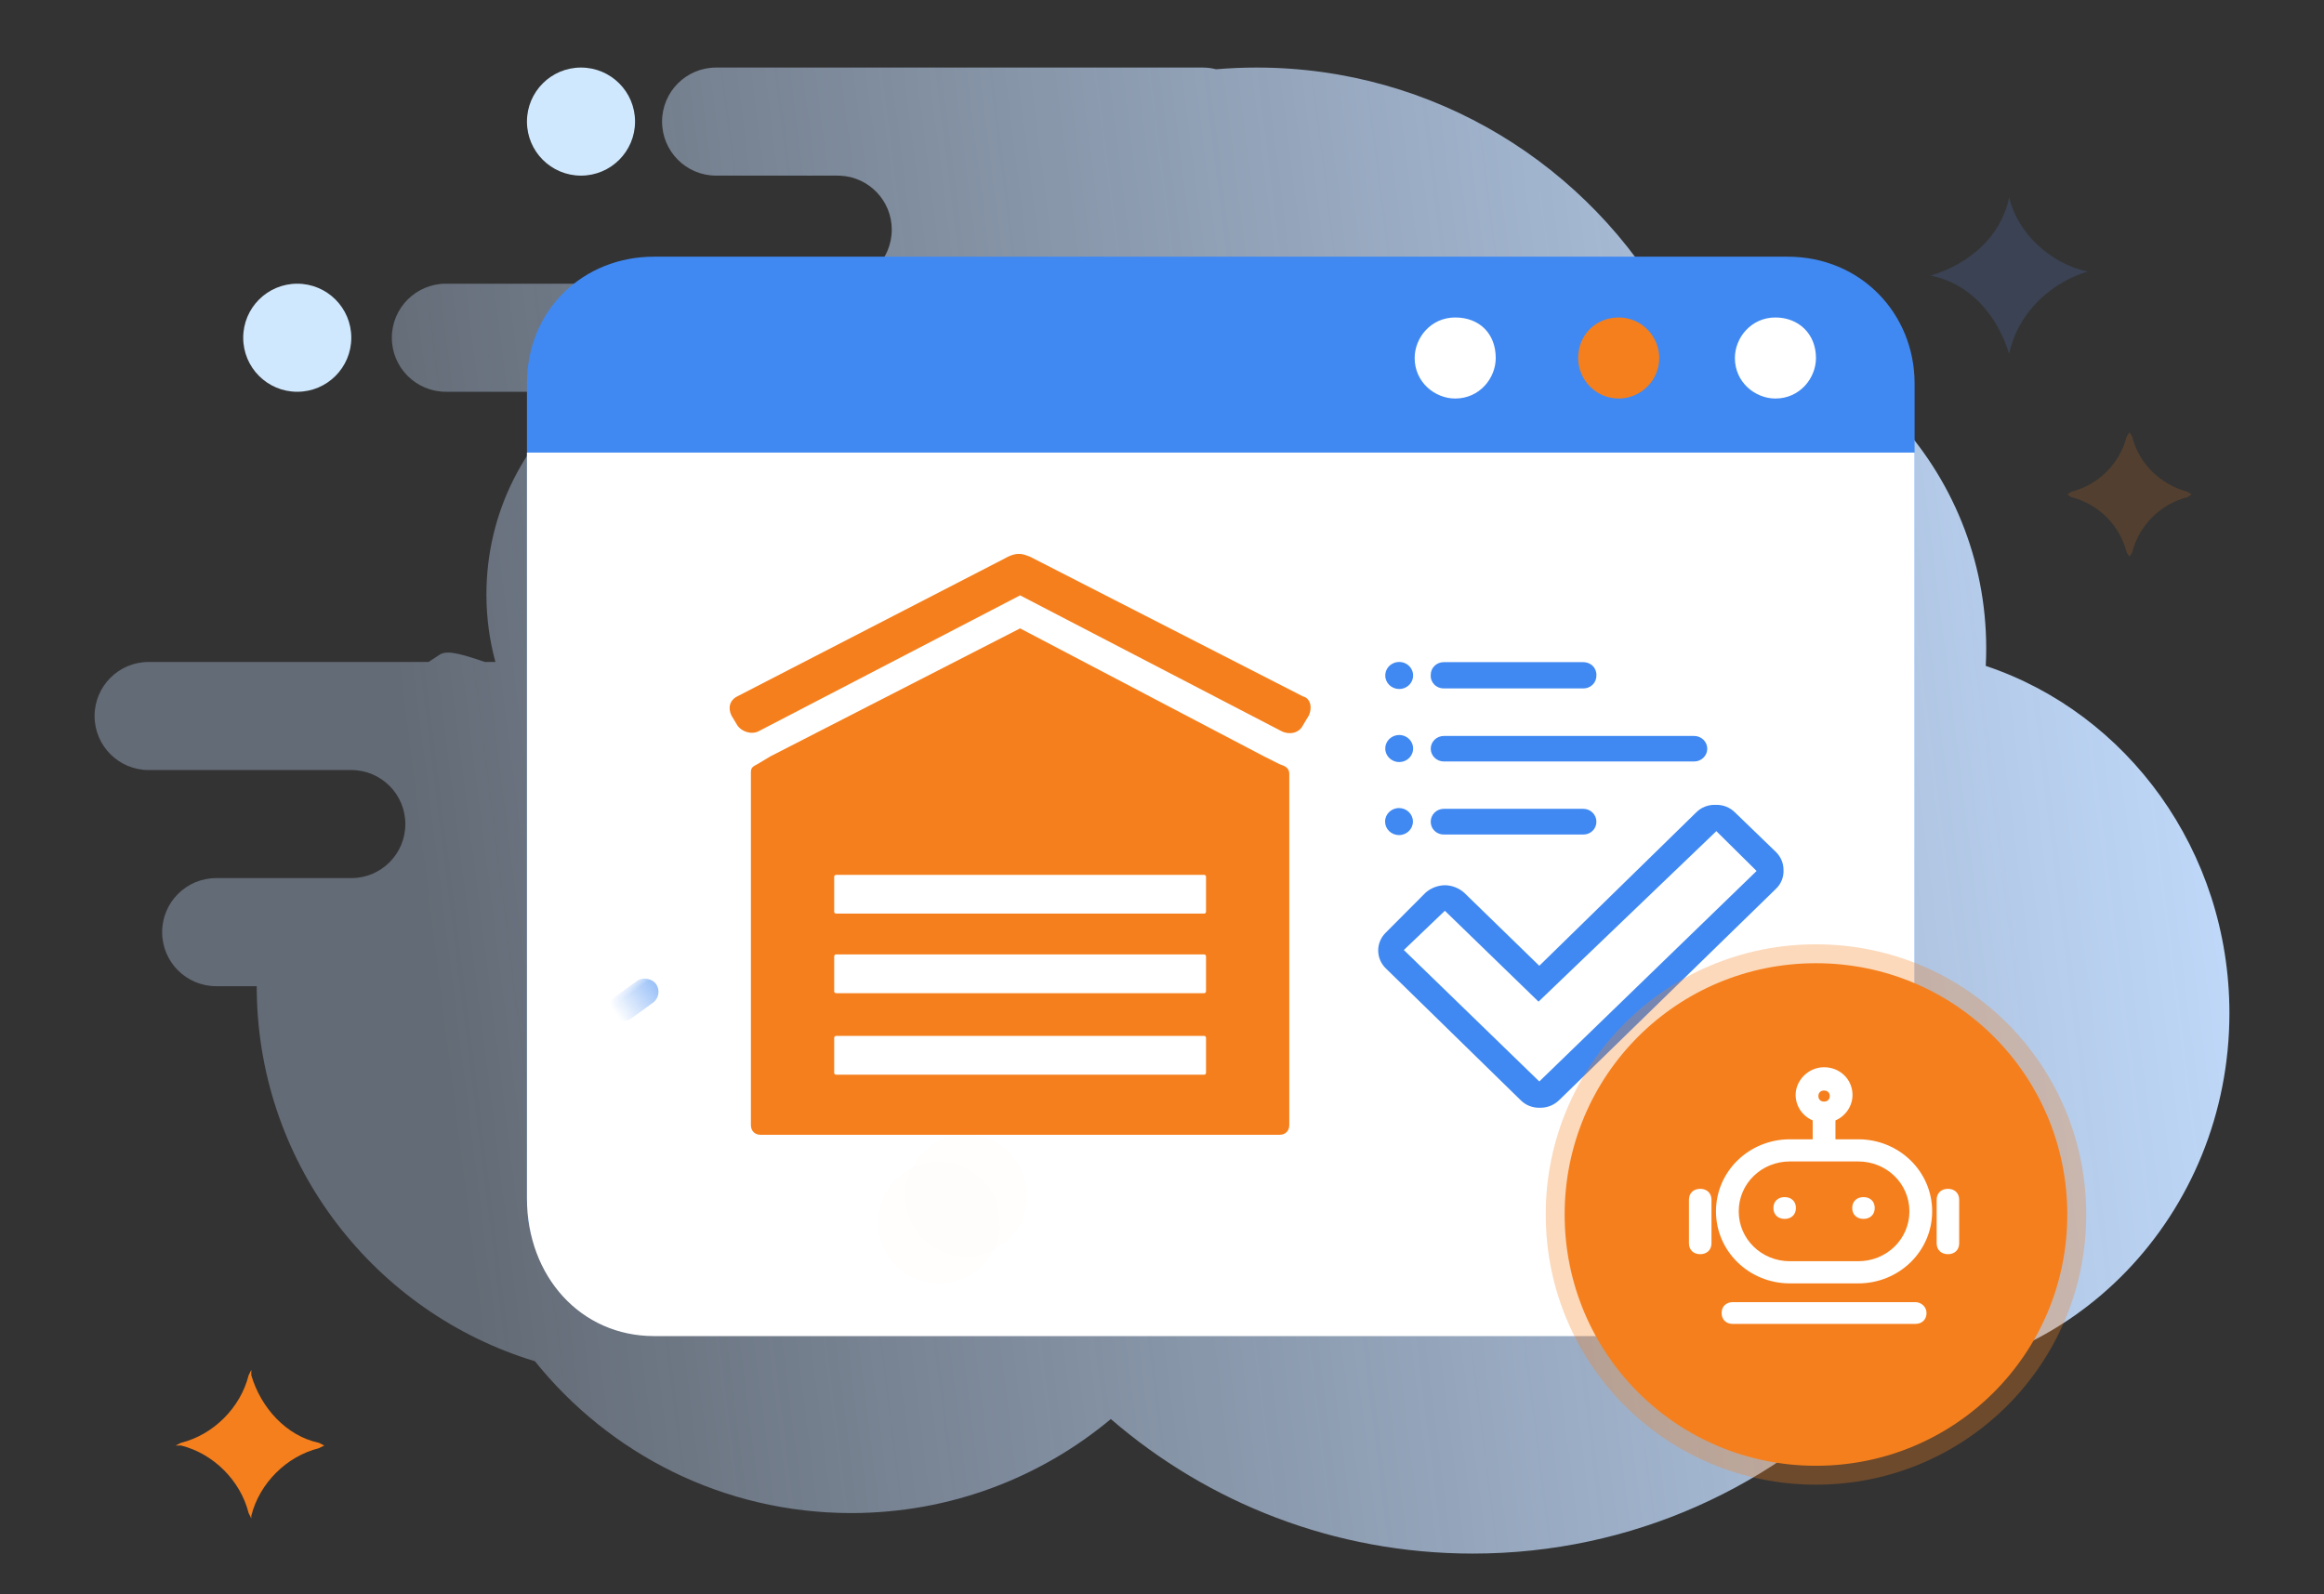
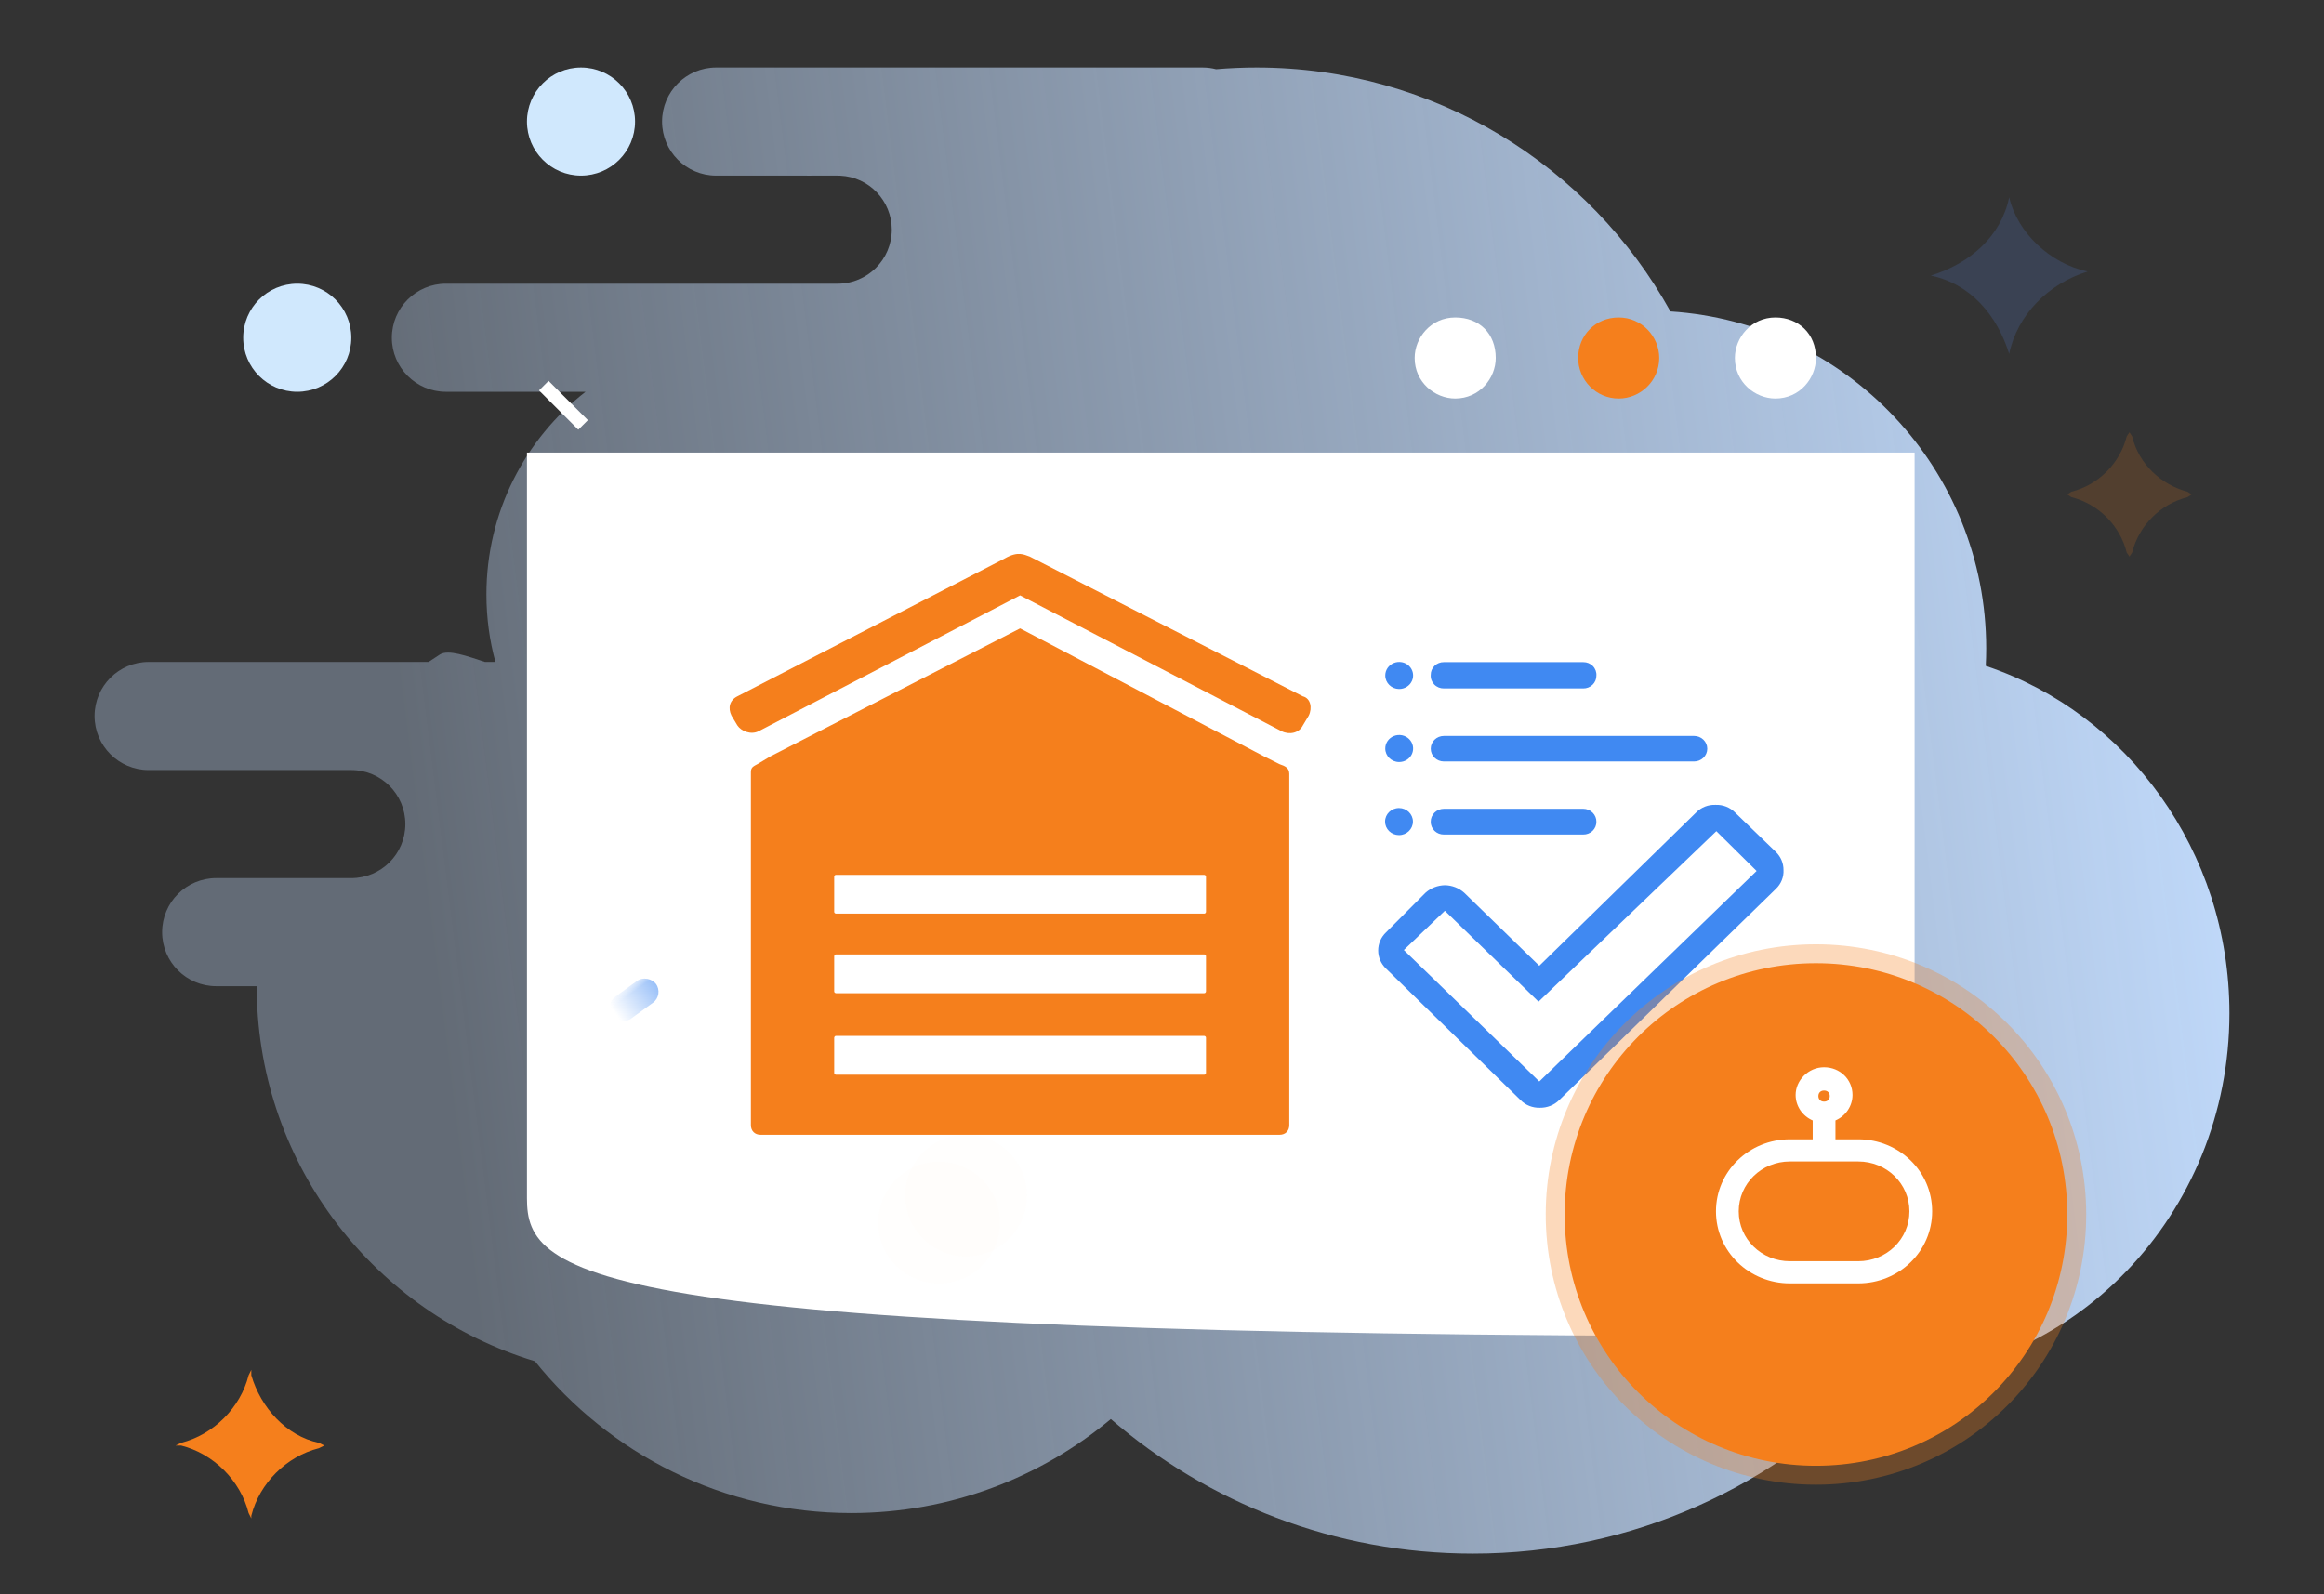
<svg xmlns="http://www.w3.org/2000/svg" xmlns:xlink="http://www.w3.org/1999/xlink" width="172px" height="118px" viewBox="0 0 172 118" version="1.1">
  <rect x="0" y="0" width="172" height="118" fill="#333333" stroke="none" />
  <title>产品价值-智能仓储</title>
  <desc>Created with Sketch.</desc>
  <defs>
    <rect id="path-1" x="0" y="0" width="172" height="118" />
    <linearGradient x1="13.953%" y1="45.553%" x2="100%" y2="37.929%" id="linearGradient-3">
      <stop stop-color="#C3DBFB" stop-opacity="0.334" offset="0%" />
      <stop stop-color="#C0D9FA" offset="100%" />
    </linearGradient>
    <linearGradient x1="100%" y1="50%" x2="6.784%" y2="50%" id="linearGradient-4">
      <stop stop-color="#4089F2" stop-opacity="0.527" offset="0%" />
      <stop stop-color="#4089F2" stop-opacity="0" offset="100%" />
    </linearGradient>
  </defs>
  <g id="页面-1" stroke="none" stroke-width="1" fill="none" fill-rule="evenodd">
    <g id="生产执行管理系统" transform="translate(-679, -397)">
      <g id="03-智能仓储" transform="translate(679, 397)">
        <g id="产品价值-智能仓储">
          <mask id="mask-2" fill="white">
            <use xlink:href="#path-1" />
          </mask>
          <g id="蒙版" />
          <circle id="椭圆形" fill="#D0E8FD" mask="url(#mask-2)" cx="22" cy="25" r="4" />
          <circle id="椭圆形备份" fill="#D0E8FD" mask="url(#mask-2)" cx="43" cy="9" r="4" />
          <path d="M26,65 C28.209,65 30,63.209 30,61 C30,58.791 28.209,57 26,57 L26,57 L11,57 C8.791,57 7,55.209 7,53 C7,50.791 8.791,49 11,49 L31.717,48.999 C31.996,48.81 32.278,48.625 32.563,48.445 C33.185,48.054 34.579,48.571 35.893,49.001 L36.665,49 C36.231,47.407 36,45.731 36,44 C36,37.903 38.872,32.477 43.337,29 L33,29 C30.791,29 29,27.209 29,25 C29,22.791 30.791,21 33,21 L62,21 C64.209,21 66,19.209 66,17 C66,14.858 64.316,13.109 62.2,13.005 L62,13 L59.727,13.001 C59.727,13 59.727,13 59.728,13 L53,13 C50.791,13 49,11.209 49,9 C49,6.791 50.791,5 53,5 L89,5 C89.347,5 89.683,5.044 90.004,5.127 C90.991,5.043 91.991,5 93,5 C106.181,5 117.661,12.287 123.63,23.052 C136.677,23.892 147,34.74 147,48 C147,48.433 146.989,48.864 146.967,49.292 C157.429,52.785 165,62.974 165,75 C165,89.912 153.359,102 139,102 C138.983,102 138.966,102 138.949,102 C131.467,110 120.817,115 109,115 C98.761,115 89.398,111.247 82.213,105.041 C77.009,109.386 70.31,112 63,112 C53.532,112 45.088,107.614 39.59,100.762 C27.804,97.196 19.189,86.331 19.003,73.426 L19,73 L16,73 C13.791,73 12,71.209 12,69 C12,66.791 13.791,65 16,65 Z" id="形状结合" fill="url(#linearGradient-3)" mask="url(#mask-2)" />
          <path d="M23.6,106.8 L24,107 L23.6,107.2 C21.2,107.8 19.2,109.8 18.6,112.2 L18.6,112.4 L18.4,112 C17.8,109.6 15.8,107.6 13.4,107 L13,107 L13.4,106.8 C15.8,106.2 17.8,104.2 18.4,101.8 L18.6,101.4 L18.6,101.8 C19.3,104.2 21.2,106.3 23.6,106.8" id="路径" fill="#F57F1C" fill-rule="nonzero" mask="url(#mask-2)" />
          <path d="M161.9,36.4 L162.2,36.6 L161.9,36.8 C159.9,37.3 158.3,38.9 157.8,40.9 L157.6,41.2 L157.4,40.9 C156.9,38.9 155.3,37.3 153.3,36.8 L153,36.6 L153.3,36.4 C155.3,35.9 156.9,34.3 157.4,32.3 L157.6,32 L157.8,32.3 C158.3,34.4 160,35.9 161.9,36.4" id="路径" fill="#F57F1C" fill-rule="nonzero" opacity="0.4" mask="url(#mask-2)" />
          <path d="M154.5,20.1 L155.1,20.1 L154.5,20.1 C151.6,21 149.3,23.3 148.7,26.2 L148.7,26.8 L148.7,26.2 C147.8,23.3 145.8,21 142.9,20.4 L142.3,20.4 L142.9,20.4 C145.8,19.5 148.1,17.5 148.7,14.6 L148.7,14 L148.7,14.6 C149.3,17.2 151.7,19.5 154.5,20.1" id="路径" fill="#5D8EF9" fill-rule="nonzero" opacity="0.4" mask="url(#mask-2)" />
          <g id="编组" mask="url(#mask-2)">
            <g transform="translate(39, 19)">
              <line x1="1.6" y1="9.9" x2="3.8" y2="12.1" id="路径" stroke="#FFFFFF" stroke-width="1" fill="none" stroke-linecap="square" />
-               <line x1="3.8" y1="9.9" x2="1.6" y2="12.1" id="路径" stroke="#FFFFFF" stroke-width="1" fill="none" stroke-linecap="square" />
-               <path d="M9.4,79.3 C4,79.3 0,75.1 0,69.9 L0,9.4 C0,3.9 4.2,0 9.4,0 L93.3,0 C98.7,0 102.7,4.2 102.7,9.4 L102.7,69.7 C103.2,75.1 98.7,79.3 93.6,79.3 L9.4,79.3 Z" id="路径" stroke="none" fill="#4089F2" fill-rule="nonzero" />
              <path d="M71.7,7.5 C71.7,9 70.5,10.5 68.7,10.5 C67.2,10.5 65.7,9.3 65.7,7.5 C65.7,6 66.9,4.5 68.7,4.5 C70.5,4.5 71.7,5.7 71.7,7.5" id="路径" stroke="none" fill="#FFFFFF" fill-rule="nonzero" />
              <path d="M80.8,4.5 C82.5,4.5 83.8,5.9 83.8,7.5 C83.8,9.2 82.4,10.5 80.8,10.5 C79.1,10.5 77.8,9.1 77.8,7.5 C77.8,5.8 79.1,4.5 80.8,4.5" id="路径" stroke="none" fill="#F57F1C" fill-rule="nonzero" />
              <path d="M95.4,7.5 C95.4,9 94.2,10.5 92.4,10.5 C90.9,10.5 89.4,9.3 89.4,7.5 C89.4,6 90.6,4.5 92.4,4.5 C94.1,4.5 95.4,5.7 95.4,7.5" id="路径" stroke="none" fill="#FFFFFF" fill-rule="nonzero" />
-               <path d="M93,79.9 L9.4,79.9 C4,79.9 0,75.5 0,69.7 L0,14.5 L102.7,14.5 L102.7,70.1 C102.7,75.8 98.2,79.9 93,79.9" id="路径" stroke="none" fill="#FFFFFF" fill-rule="nonzero" />
+               <path d="M93,79.9 C4,79.9 0,75.5 0,69.7 L0,14.5 L102.7,14.5 L102.7,70.1 C102.7,75.8 98.2,79.9 93,79.9" id="路径" stroke="none" fill="#FFFFFF" fill-rule="nonzero" />
              <g id="编组" stroke="none" stroke-width="1" fill="none" fill-rule="evenodd" transform="translate(15, 22)">
                <path d="M42.857,11.979 L42.427,12.696 C42.141,13.271 41.425,13.414 40.852,13.127 L21.498,3.07 L2.148,13.127 C1.575,13.414 0.859,13.127 0.573,12.696 L0.143,11.979 C-0.143,11.405 8.32667268e-17,10.831 0.573,10.544 L20.352,0.343 C21.354,-0.231 21.784,0.056 22.214,0.2 L42.422,10.544 C43,10.682 43.143,11.405 42.857,11.979 Z M2.292,15.423 L3.008,14.993 L21.498,5.515 L39.558,14.993 L40.704,15.567 C41.133,15.71 41.42,15.854 41.42,16.285 L41.42,42.282 C41.42,42.713 41.133,43 40.704,43 L2.292,43 C1.862,43 1.575,42.713 1.575,42.282 L1.575,16.141 C1.575,15.71 1.862,15.71 2.292,15.423 Z M7.739,38.407 C7.739,38.551 7.882,38.551 7.882,38.551 L35.113,38.551 C35.257,38.551 35.257,38.407 35.257,38.407 L35.257,35.824 C35.257,35.68 35.113,35.68 35.113,35.68 L7.882,35.68 C7.739,35.68 7.739,35.824 7.739,35.824 L7.739,38.407 Z M7.739,32.374 C7.739,32.518 7.882,32.518 7.882,32.518 L35.113,32.518 C35.257,32.518 35.257,32.374 35.257,32.374 L35.257,29.791 C35.257,29.647 35.113,29.647 35.113,29.647 L7.882,29.647 C7.739,29.647 7.739,29.791 7.739,29.791 L7.739,32.374 Z M7.739,26.485 C7.739,26.628 7.882,26.628 7.882,26.628 L35.113,26.628 C35.257,26.628 35.257,26.485 35.257,26.485 L35.257,23.901 C35.257,23.758 35.113,23.758 35.113,23.758 L7.882,23.758 C7.739,23.758 7.739,23.901 7.739,23.901 L7.739,26.485 Z" id="形状" fill="#F57F1C" fill-rule="nonzero" />
              </g>
              <g id="编组" stroke="none" stroke-width="1" fill="none" fill-rule="evenodd" transform="translate(63, 30)">
                <path d="M29.439,14.067 L26.403,11.134 C26.029,10.759 25.508,10.557 24.971,10.578 C24.433,10.555 23.912,10.758 23.539,11.134 L11.924,22.49 L6.367,17.083 C5.976,16.733 5.467,16.535 4.935,16.527 C4.404,16.537 3.894,16.735 3.503,17.083 L0.581,20.016 C0.21,20.369 0,20.853 0,21.358 C0,21.862 0.21,22.346 0.581,22.699 L10.535,32.429 C10.906,32.809 11.428,33.016 11.967,32.999 C12.505,33.009 13.023,32.803 13.399,32.429 L29.439,16.791 C29.821,16.427 30.025,15.921 29.998,15.401 C30.002,14.902 29.801,14.422 29.439,14.067 L29.439,14.067 Z M11.924,31.053 L1.899,21.323 L4.935,18.418 L11.867,25.145 L25.028,12.524 L28.007,15.471 L11.924,31.053 Z M4.863,1.96 L15.175,1.96 C15.434,1.964 15.684,1.865 15.868,1.687 C16.051,1.509 16.153,1.266 16.149,1.015 C16.169,0.753 16.075,0.496 15.89,0.306 C15.704,0.115 15.445,0.009 15.175,0.014 L4.863,0.014 C4.604,0.01 4.354,0.108 4.171,0.287 C3.987,0.465 3.886,0.707 3.89,0.959 C3.869,1.22 3.964,1.478 4.149,1.668 C4.334,1.859 4.594,1.965 4.863,1.96 L4.863,1.96 Z M4.863,7.367 L23.381,7.367 C23.919,7.367 24.355,6.944 24.355,6.422 C24.355,5.9 23.919,5.477 23.381,5.477 L4.863,5.477 C4.326,5.477 3.89,5.9 3.89,6.422 C3.89,6.944 4.326,7.367 4.863,7.367 L4.863,7.367 Z M4.863,12.774 L15.175,12.774 C15.434,12.778 15.684,12.68 15.868,12.502 C16.051,12.323 16.153,12.081 16.149,11.829 C16.153,11.576 16.052,11.332 15.869,11.152 C15.686,10.971 15.436,10.87 15.175,10.87 L4.863,10.87 C4.603,10.87 4.353,10.971 4.17,11.152 C3.987,11.332 3.886,11.576 3.889,11.829 C3.886,12.081 3.987,12.323 4.171,12.502 C4.354,12.68 4.604,12.778 4.863,12.774 Z M1.541,2.002 C1.96,2.007 2.342,1.765 2.505,1.39 C2.668,1.015 2.581,0.581 2.284,0.293 C1.988,0.005 1.541,-0.08 1.154,0.079 C0.767,0.237 0.518,0.607 0.524,1.015 C0.532,1.557 0.983,1.994 1.541,2.002 L1.541,2.002 Z M1.541,7.409 C1.959,7.414 2.34,7.174 2.504,6.801 C2.668,6.427 2.583,5.994 2.289,5.705 C1.996,5.416 1.551,5.328 1.164,5.482 C0.777,5.636 0.524,6.002 0.524,6.408 C0.524,6.955 0.977,7.401 1.541,7.409 Z M1.541,12.816 C2.11,12.816 2.572,12.368 2.572,11.815 C2.572,11.262 2.11,10.814 1.541,10.814 C0.971,10.814 0.51,11.262 0.51,11.815 C0.51,12.081 0.618,12.335 0.812,12.523 C1.005,12.71 1.267,12.816 1.541,12.816 L1.541,12.816 Z" id="形状" fill="#4089F2" fill-rule="nonzero" />
              </g>
            </g>
          </g>
          <rect id="矩形备份-4" fill="url(#linearGradient-4)" mask="url(#mask-2)" transform="translate(46.927, 74.004) rotate(-36) translate(-46.927, -74.004) " x="44.927" y="73.004" width="4" height="2" rx="1" />
          <circle id="椭圆形备份-2" fill="#F57F1C" opacity="0.1" mask="url(#mask-2)" cx="71.5" cy="88.5" r="4.5" />
          <circle id="椭圆形备份-2" fill="#F57F1C" opacity="0.1" mask="url(#mask-2)" cx="69.5" cy="90.5" r="4.5" />
          <g id="编组" mask="url(#mask-2)">
            <g transform="translate(114, 69)">
              <path d="M40.4,20.9 C40.4,31.975 31.475,40.9 20.4,40.9 C9.325,40.9 0.4,31.975 0.4,20.9 C0.4,9.825 9.325,0.9 20.4,0.9 C31.475,0.9 40.4,9.825 40.4,20.9 Z" id="路径" fill="#F57F1C" fill-rule="nonzero" opacity="0.3" />
              <path d="M20.4,2.3 C30.7,2.3 39,10.6 39,20.9 C39,31.2 30.7,39.5 20.4,39.5 C10.1,39.5 1.8,31.2 1.8,20.9 C1.8,10.6 10.1,2.3 20.4,2.3" id="路径" fill="#F57F1C" fill-rule="nonzero" />
              <g id="编组" stroke-width="1" fill="none" fill-rule="evenodd" transform="translate(11, 10)">
                <path d="M12.526,5.333 L10.842,5.333 L10.842,3.938 C11.6,3.61 12.105,2.872 12.105,2.051 C12.105,0.903 11.179,0 10,0 C8.821,0 7.895,0.985 7.895,2.051 C7.895,2.872 8.4,3.61 9.158,3.938 L9.158,5.333 L7.474,5.333 C4.442,5.333 2,7.713 2,10.667 C2,13.621 4.442,16 7.474,16 L12.526,16 C15.558,16 18,13.621 18,10.667 C18,7.713 15.558,5.333 12.526,5.333 Z M10,1.723 C10.253,1.723 10.421,1.887 10.421,2.133 C10.421,2.379 10.253,2.544 10,2.544 C9.747,2.544 9.579,2.379 9.579,2.133 C9.579,1.887 9.747,1.723 10,1.723 L10,1.723 Z M12.526,14.359 L7.474,14.359 C5.368,14.359 3.684,12.718 3.684,10.667 C3.684,8.615 5.368,6.974 7.474,6.974 L12.526,6.974 C14.632,6.974 16.316,8.615 16.316,10.667 C16.316,12.718 14.632,14.359 12.526,14.359 Z" id="形状" fill="#FFFFFF" fill-rule="nonzero" />
-                 <path d="M7.083,11.226 C6.583,11.226 6.25,10.903 6.25,10.419 C6.25,9.935 6.583,9.613 7.083,9.613 C7.583,9.613 7.917,9.935 7.917,10.419 C7.917,10.903 7.583,11.226 7.083,11.226 Z M12.917,11.226 C12.417,11.226 12.083,10.903 12.083,10.419 C12.083,9.935 12.417,9.613 12.917,9.613 C13.417,9.613 13.75,9.935 13.75,10.419 C13.75,10.903 13.417,11.226 12.917,11.226 Z M0.833,9 C0.333,9 0,9.323 0,9.806 L0,13.032 C0,13.516 0.333,13.839 0.833,13.839 C1.333,13.839 1.667,13.516 1.667,13.032 L1.667,9.806 C1.667,9.323 1.333,9 0.833,9 Z M19.167,9 C18.667,9 18.333,9.323 18.333,9.806 L18.333,13.032 C18.333,13.516 18.667,13.839 19.167,13.839 C19.667,13.839 20,13.516 20,13.032 L20,9.806 C20,9.323 19.667,9 19.167,9 Z M16.75,17.387 L3.25,17.387 C2.75,17.387 2.417,17.71 2.417,18.194 C2.417,18.677 2.75,19 3.25,19 L16.75,19 C17.25,19 17.583,18.677 17.583,18.194 C17.583,17.71 17.167,17.387 16.75,17.387 Z" id="形状" fill="#FFFFFF" fill-rule="nonzero" />
              </g>
            </g>
          </g>
        </g>
      </g>
    </g>
  </g>
</svg>